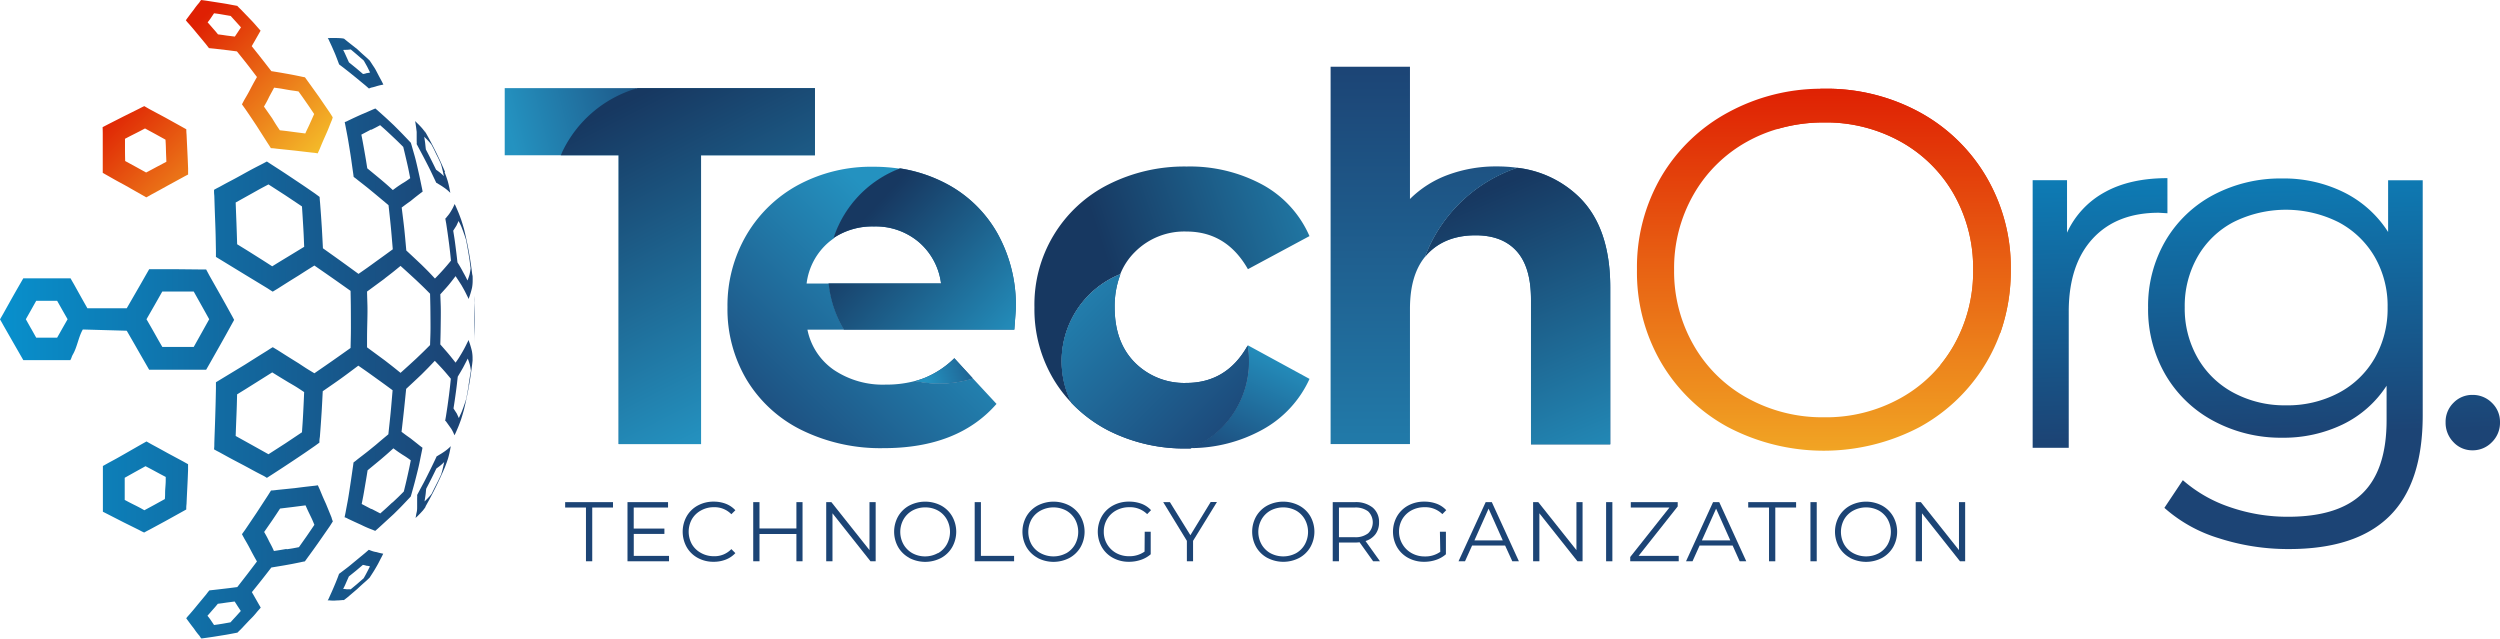
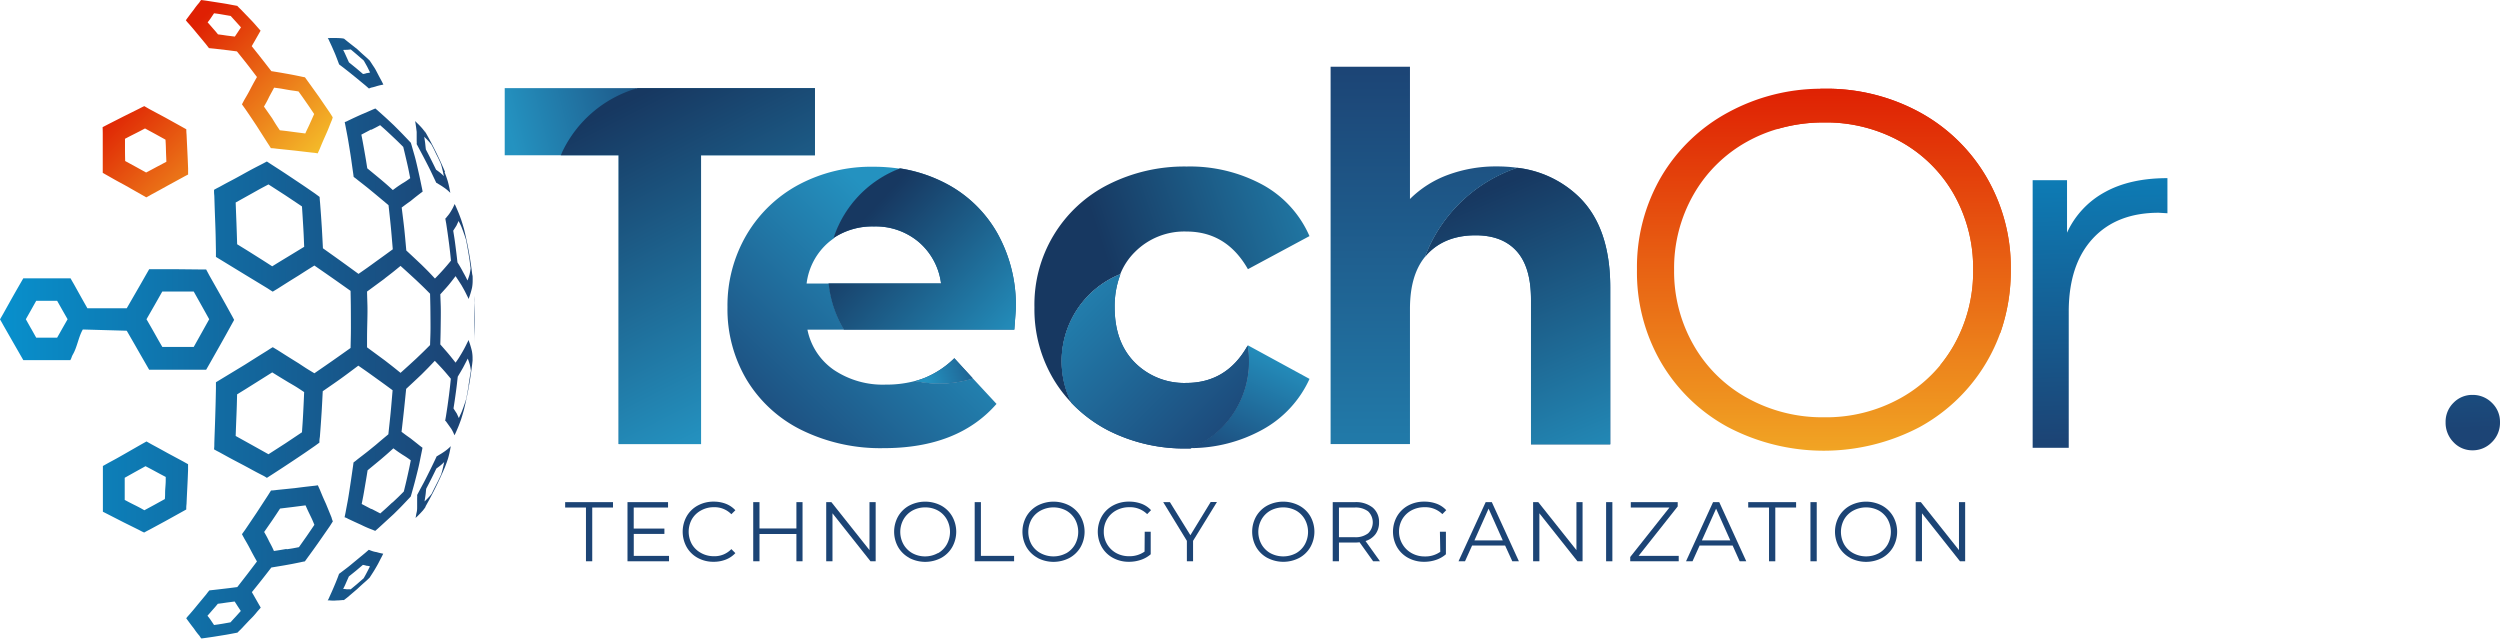
<svg xmlns="http://www.w3.org/2000/svg" xmlns:xlink="http://www.w3.org/1999/xlink" viewBox="0 0 541.84 138.44">
  <defs>
    <style>.cls-1{fill:url(#linear-gradient);}.cls-2{fill:url(#linear-gradient-2);}.cls-3{fill:url(#linear-gradient-3);}.cls-4{fill:url(#linear-gradient-4);}.cls-5{fill:url(#linear-gradient-5);}.cls-6{fill:url(#linear-gradient-6);}.cls-7{fill:url(#linear-gradient-7);}.cls-8{fill:url(#linear-gradient-8);}.cls-9{fill:url(#linear-gradient-9);}.cls-10{fill:url(#linear-gradient-10);}.cls-11{fill:url(#linear-gradient-11);}.cls-12{fill:url(#linear-gradient-12);}.cls-13{fill:url(#linear-gradient-13);}.cls-14{fill:url(#linear-gradient-14);}.cls-15{fill:url(#linear-gradient-15);}.cls-16{fill:url(#linear-gradient-16);}.cls-17{fill:url(#linear-gradient-17);}.cls-18{fill:url(#linear-gradient-18);}.cls-19{fill:url(#linear-gradient-19);}.cls-20{fill:url(#linear-gradient-20);}.cls-21{fill:#1c4475;}.cls-22{fill:url(#linear-gradient-21);}.cls-23{fill:url(#linear-gradient-22);}</style>
    <linearGradient id="linear-gradient" x1="-38.57" y1="73.34" x2="98.69" y2="73.34" gradientUnits="userSpaceOnUse">
      <stop offset="0" stop-color="#00aeef" />
      <stop offset="1" stop-color="#1c4475" />
    </linearGradient>
    <linearGradient id="linear-gradient-2" x1="32.57" y1="15.09" x2="67.35" y2="49.86" gradientUnits="userSpaceOnUse">
      <stop offset="0" stop-color="#df2003" />
      <stop offset="1" stop-color="#fae634" />
    </linearGradient>
    <linearGradient id="linear-gradient-3" x1="202.2" y1="54.54" x2="161.52" y2="97.83" gradientUnits="userSpaceOnUse">
      <stop offset="0" stop-color="#2492c0" />
      <stop offset="1" stop-color="#1c4475" />
    </linearGradient>
    <linearGradient id="linear-gradient-4" x1="202.07" y1="-6.45" x2="205.2" y2="101.93" xlink:href="#linear-gradient-3" />
    <linearGradient id="linear-gradient-5" x1="200.92" y1="82.41" x2="216.29" y2="77.34" xlink:href="#linear-gradient-3" />
    <linearGradient id="linear-gradient-6" x1="197.86" y1="-6.33" x2="200.99" y2="102.05" xlink:href="#linear-gradient-3" />
    <linearGradient id="linear-gradient-7" x1="218.02" y1="77.16" x2="186.53" y2="48.11" gradientUnits="userSpaceOnUse">
      <stop offset="0" stop-color="#2492c0" />
      <stop offset="1" stop-color="#173861" />
    </linearGradient>
    <linearGradient id="linear-gradient-8" x1="301.87" y1="41.58" x2="241.62" y2="61.6" xlink:href="#linear-gradient-7" />
    <linearGradient id="linear-gradient-9" x1="277.45" y1="75.59" x2="264.94" y2="102.24" xlink:href="#linear-gradient-3" />
    <linearGradient id="linear-gradient-10" x1="247.88" y1="-7.78" x2="251.01" y2="100.6" xlink:href="#linear-gradient-3" />
    <linearGradient id="linear-gradient-11" x1="223.05" y1="52.87" x2="267.94" y2="97.77" xlink:href="#linear-gradient-3" />
    <linearGradient id="linear-gradient-12" x1="308.64" y1="132.59" x2="308.64" y2="14.04" xlink:href="#linear-gradient-3" />
    <linearGradient id="linear-gradient-13" x1="326.95" y1="-10.06" x2="330.08" y2="98.32" xlink:href="#linear-gradient-3" />
    <linearGradient id="linear-gradient-14" x1="349.87" y1="104.41" x2="322.95" y2="41.11" xlink:href="#linear-gradient-7" />
    <linearGradient id="linear-gradient-15" x1="110.31" y1="27.67" x2="148.16" y2="18.1" xlink:href="#linear-gradient-3" />
    <linearGradient id="linear-gradient-16" x1="146.32" y1="-69.04" x2="158.25" y2="343.59" xlink:href="#linear-gradient-3" />
    <linearGradient id="linear-gradient-17" x1="170.22" y1="86.82" x2="136.89" y2="21.48" xlink:href="#linear-gradient-7" />
    <linearGradient id="linear-gradient-18" x1="452.81" y1="-13.14" x2="455.95" y2="95.24" xlink:href="#linear-gradient" />
    <linearGradient id="linear-gradient-19" x1="493.38" y1="-14.31" x2="496.51" y2="94.07" xlink:href="#linear-gradient" />
    <linearGradient id="linear-gradient-20" x1="532.85" y1="-15.45" x2="535.99" y2="92.93" xlink:href="#linear-gradient" />
    <linearGradient id="linear-gradient-21" x1="410.46" y1="15.83" x2="410.46" y2="138.12" xlink:href="#linear-gradient-2" />
    <linearGradient id="linear-gradient-22" x1="395.3" y1="18.68" x2="395.3" y2="136.88" xlink:href="#linear-gradient-2" />
  </defs>
  <g id="Layer_2" data-name="Layer 2">
    <g id="Layer_1-2" data-name="Layer 1">
      <path class="cls-1" d="M77.45,126.53,76,127.73a5,5,0,0,0-.79,0,6.18,6.18,0,0,0-.84-.09,12.57,12.57,0,0,0,.62-1.3l.62-1.4,1.53-1.23h0l1.51-1.28a4.83,4.83,0,0,1,.79.19h0a2.56,2.56,0,0,1,.74.14c-.33.66-.33.66-.68,1.33s-.31.59-.68,1.24l-1.4,1.22h0m-2.13,2.93,2.1-1.79h0c1-.93,1-.93,2-1.81l.71-.67.41-.63c.58-.9.58-.9,1.12-1.83s.52-1,1.06-2l.37-.74-.34-.07a9.87,9.87,0,0,1-1.07-.27h0a5.54,5.54,0,0,1-1.27-.34l-.45-.17-.83.72-2.34,1.93h0c-1.2,1-1.2,1-2.42,1.92l-.86.65c-.14.4-.14.4-.29.8-.44,1.12-.44,1.12-.91,2.22s-.44,1-.91,2.05a4.08,4.08,0,0,1-.35.69,1.74,1.74,0,0,1,.53,0,7.13,7.13,0,0,0,1.39,0,12.09,12.09,0,0,0,1.22-.08l.38,0Zm-46.08-20c-1.11-.56-1.11-.56-2.18-1.13,0-1.18,0-1.18,0-2.38s0-1.21,0-2.42l2.23-1.25,2.28-1.26c1.11.58,1.11.58,2.2,1.17h0c1.09.59,1.09.59,2.18,1.16,0,1.21,0,1.21-.09,2.41s0,1.19-.1,2.38l-2.19,1.21h0l-2.25,1.22C30.34,110.05,30.34,110.05,29.24,109.49Zm-5.79,2,3.36,1.72,3.33,1.65c.54.29.54.29,1.13.57.56-.31.56-.31,1.16-.62l3.4-1.84h0l3.37-1.87,1.2-.67c0-.6,0-.6.06-1.23.08-1.78.08-1.78.17-3.59s.09-1.84.16-3.7c0-.64,0-.64,0-1.29L39.67,100l-3.35-1.8h0c-1.68-.93-1.68-.93-3.4-1.86l-1.17-.66-1.25.7-3.49,2c-1.75,1-1.75,1-3.5,1.94L22.3,101c0,.65,0,.65,0,1.31,0,1.88,0,1.88,0,3.73s0,1.82,0,3.63c0,.62,0,.62,0,1.24ZM75.3,10.79l.73-.07,1.42,1.2,1.4,1.22.73,1.3.63,1.27a3.48,3.48,0,0,1-.74.14,3.39,3.39,0,0,1-.79.19l-1.51-1.28-1.54-1.24L75,12.13c-.28-.63-.28-.63-.62-1.31ZM74.18,8.31c-.6-.05-.6-.05-1.22-.07l-1.39,0a2.75,2.75,0,0,1-.53,0,4.08,4.08,0,0,1,.35.69c.47,1,.47,1,.91,2s.47,1.11.9,2.23l.3.8.86.65c1.22.95,1.22.95,2.42,1.92s1.21,1,2.35,1.93l.83.72.45-.18a10.15,10.15,0,0,0,1.27-.34c.55-.15.55-.15,1.07-.26l.34-.07-.37-.74c-.54-1-.54-1-1.06-2s-.54-.93-1.12-1.84l-.41-.62-.71-.67c-1-.88-1-.88-2-1.81L75.32,9l-.76-.62Zm6.29,19.82c1-.5,1-.5,1.92-1,1.28,1.13,1.28,1.13,2.58,2.35h0c1.2,1.13,1.2,1.13,2.43,2.36.39,1.61.39,1.61.78,3.29s.38,1.74.73,3.48a15.12,15.12,0,0,1-1.77,1.18h0c-1,.66-1,.66-2,1.4C83.83,40,83.83,40,82.45,38.83h0L79.6,36.48c-.29-1.87-.29-1.87-.62-3.74s-.31-1.78-.66-3.56l2.1-1.11Zm2.9,32.23C85.14,59,85.14,59,86.81,57.63c1.75,1.58,1.75,1.58,3.4,3.1h0c1.55,1.47,1.55,1.47,3,2.93.07,2.76.07,2.76.09,5.61s0,2.76-.09,5.52c-1.46,1.46-1.46,1.46-3,2.93h0c-1.65,1.52-1.65,1.52-3.4,3.09-1.67-1.35-1.67-1.35-3.44-2.72h0l-3.82-2.81c0-3,0-3,.07-6s0-3.08-.07-6.09l3.82-2.81Zm-32.12-12c-.09-2.25-.09-2.25-.17-4.47l3.59-2c1.78-1,1.78-1,3.52-1.92l3.67,2.37h0l3.59,2.4c.14,2.15.14,2.15.27,4.34s.11,2.19.21,4.41l-3.4,2.07h0c-1.75,1.06-1.75,1.06-3.53,2.16-1.88-1.21-1.88-1.21-3.77-2.4s-1.91-1.2-3.83-2.38C51.33,50.69,51.33,50.69,51.25,48.41Zm3.43,48.13-3.6-2c.08-2.22.08-2.22.17-4.47s.08-2.28.14-4.55c1.92-1.18,1.92-1.18,3.84-2.39L59,80.71c1.78,1.1,1.78,1.1,3.53,2.16h0c1.72,1,1.72,1,3.39,2.11-.09,2.18-.09,2.18-.2,4.37s-.13,2.19-.27,4.34l-3.59,2.4h0l-3.67,2.36ZM85,108.93c-1.3,1.22-1.3,1.22-2.58,2.35l-1.92-1,0,.06-2.11-1.11c.36-1.78.36-1.78.66-3.56s.33-1.88.62-3.74l2.85-2.35c1.38-1.18,1.38-1.18,2.74-2.41,1,.74,1,.74,2,1.4a18.24,18.24,0,0,1,1.77,1.2c-.34,1.73-.34,1.73-.73,3.47s-.39,1.68-.78,3.29c-1.22,1.23-1.22,1.23-2.43,2.36Zm16.58-25.45c-.25,1.46-.25,1.46-.54,3-.32,1-.32,1-.68,2s-.43,1.07-.91,2.13l-.46-1h0c-.33-.5-.33-.5-.7-1.09.26-1.66.26-1.66.5-3.4s.22-1.74.42-3.48c.6-1,.6-1,1.17-2h0c.52-1,.52-1,1-1.92a13,13,0,0,1,.46,1.37,12,12,0,0,1,.22,1.26C101.79,81.94,101.79,81.94,101.55,83.48ZM100.33,50c.36,1,.36,1,.68,2,.29,1.53.29,1.53.54,3s.24,1.54.45,3.17c-.08.58-.08.58-.22,1.26a12.1,12.1,0,0,1-.46,1.36c-.45-.92-.45-.92-1-1.91h0a22.19,22.19,0,0,0-1.17-2c-.2-1.74-.2-1.74-.42-3.48s-.24-1.74-.5-3.4l.7-1.1h0l.46-1C99.9,48.87,99.9,48.87,100.33,50ZM6.72,71.19l-1.12-2,1.13-2h0l1.12-2h4.53l1.13,2,1.14,2-1.14,2h0c-.56,1-.56,1-1.13,2H7.85l-1.12-2Zm26.75,1c-.85-1.5-.85-1.5-1.72-3l1.72-3h0l1.7-3c1.72,0,1.72,0,3.42,0l3.4,0,1.68,3h0c.84,1.5.84,1.5,1.67,3l-1.67,3h0c-.84,1.5-.84,1.5-1.68,3l-3.4,0H35.18c-.86-1.48-.86-1.48-1.71-3Zm-6-.51,1.73,3h0c1.21,2.12,1.21,2.12,2.42,4.22l.71,1.24h1.41l4.81,0c2.39,0,2.39,0,4.76,0l1.37,0,.7-1.22,2.37-4.19h0c1.17-2.08,1.17-2.08,2.33-4.19l.67-1.21c-.33-.63-.33-.63-.67-1.24-1.16-2.11-1.16-2.11-2.33-4.19h0l-2.37-4.19C45,59,45,59,44.68,58.4c-.69,0-.69,0-1.36,0l-4.76-.05-4.82,0H32.33l-.71,1.24c-1.2,2.11-1.2,2.11-2.42,4.22h0l-1.73,3H18.94l-1.13-2L16,61.56c-.36-.61-.36-.61-.71-1.24H13.81l-3.69,0h0l-3.67,0H5.05l-.71,1.23c-.92,1.6-.92,1.6-1.82,3.19h0L.7,68,0,69.22c.35.59.35.59.7,1.23l1.81,3.17v0l1.83,3.19.71,1.24h5.07l3.69,0h1.43c.36-.62.21-.62.57-1.25.92-1.59,1.21-3.79,2.14-5.39h0m30.26,63.78c-.94.15-.94.15-1.82.27l-.67-1a9.88,9.88,0,0,0-.76-1c.57-.64.57-.64,1.12-1.28h0c.6-.67.6-.67,1.13-1.32.91-.11.91-.11,1.88-.26l1.77-.23.67,1.05.66,1-1.13,1.26h0c-.58.62-.58.62-1.1,1.2Zm13.91-16.22c-1.38.24-1.38.24-2.75.45a21.76,21.76,0,0,0-1-2h0a23.94,23.94,0,0,0-1.12-2.12L59,112.78c.86-1.28.86-1.28,1.7-2.56l2.81-.34,2.71-.35c.49,1.1.49,1.1,1,2.15s.48,1,.92,2.07c-.85,1.26-.85,1.26-1.68,2.47h0l-1.67,2.37C63.41,118.86,63.41,118.86,62.12,119.05ZM58.81,123l2.65-.44c1.81-.32,1.81-.32,3.62-.69.54-.12.54-.12,1-.2l.72-1c1.2-1.64,1.2-1.64,2.37-3.3h0L71.51,114c.29-.46.29-.46.63-1a5.77,5.77,0,0,1-.29-.86l-1.2-2.93c-.68-1.5-.68-1.5-1.34-3.11-.21-.45-.21-.45-.42-.92-.57.09-.57.09-1.09.14-1.91.22-1.91.22-3.87.47l-4,.41a10.53,10.53,0,0,1-1.19.11l-.7,1.11-2.44,3.74-2.44,3.62-.72,1,.49.91c.87,1.5.87,1.5,1.65,3h0c.54,1,.54,1,1.11,2-2.14,2.83-2.14,2.83-4.26,5.55l-1.86.24-3,.35-1.2.13c-.36.44-.36.44-.68.87l-1.86,2.24h0c-.88,1.08-.88,1.08-1.8,2.14-.37.41-.37.41-.67.79l.48.66c.62.84.62.84,1.24,1.64a13.34,13.34,0,0,0,1.17,1.52,2,2,0,0,0,.41.56l1.1-.15c1.41-.2,1.41-.2,2.89-.44s1.35-.21,2.77-.48l1.05-.2c.33-.34.33-.34.73-.72l1.78-1.89h0c1-1,1-1,1.82-2l.71-.8c-.17-.31-.17-.31-.35-.61l-.95-1.67-.62-1.08C56.67,125.76,56.67,125.76,58.81,123ZM94.56,105h0c-.51,1-.51,1-1,2a6.77,6.77,0,0,1-.7.83,11.36,11.36,0,0,1-.85.85c.1-.61.1-.61.2-1.29s.07-.69.16-1.46c.56-1.07.56-1.07,1.14-2.22s.54-1.08,1.07-2.17c.46-.33.46-.33.9-.67a9.11,9.11,0,0,0,.79-.73c-.15.73-.15.73-.32,1.47h0c-.16.64-.16.64-.36,1.27C95.07,104,95.07,104,94.56,105ZM92.82,30.53a8.7,8.7,0,0,1,.7.83c.53,1,.53,1,1,2h0c.51,1,.51,1,1,2.08.2.63.2.63.36,1.27s.17.73.32,1.47a9.11,9.11,0,0,0-.79-.73c-.44-.34-.44-.34-.9-.67-.53-1.09-.53-1.09-1.07-2.17s-.58-1.15-1.14-2.22c-.09-.77-.09-.77-.16-1.46h0c-.1-.69-.1-.69-.2-1.29C92.41,30.1,92.41,30.1,92.82,30.53Zm3.63,6.71a82.66,82.66,0,0,0-4.58-9.18c.19.36.19.36.37.73-.33-.47-.33-.47-.69-.92a15,15,0,0,0-1.17-1.22,3.66,3.66,0,0,0-.42-.4,4.42,4.42,0,0,1,.1.5c.13.87.13.87.25,1.84h0c0,1,0,1,0,2a3.4,3.4,0,0,1,0,.64l.53,1c.86,1.61.86,1.61,1.66,3.16s.82,1.63,1.61,3.29l.44.93a2.06,2.06,0,0,1,.44.25c.7.42.7.42,1.35.87a8.54,8.54,0,0,1,1,.82l.26.25-.12-.65a19.8,19.8,0,0,0-.47-2c-.31-.94-.31-.94-.66-1.86Zm6.3,37.07c.1-1.68.16-3.38.16-5.09s-.06-3.4-.16-5.08c0,.62,0,.74.06,1.5h0c0,1.32,0,1.32,0,2.72,0,.41,0,.41,0,.92s0,.41,0,.82c0,1.39,0,1.39,0,2.7h0C102.79,73.57,102.78,73.69,102.75,74.31Zm-2.2,14.5a81.17,81.17,0,0,0,1.64-8.74c.06-.47.06-.48.13-1,.05-.41.05-.41.1-.9a1.77,1.77,0,0,0,0-.33,8.08,8.08,0,0,0-.14-1.74,18.1,18.1,0,0,0-.56-1.92l-.18-.5a2.61,2.61,0,0,1-.25.55A27.87,27.87,0,0,1,100,76.66h0c-.6,1-.6,1-1.26,1.94-1.49-1.88-1.49-1.88-3.31-3.95.07-2.69.07-2.69.1-5.38s0-2.78-.1-5.48c1.82-2,1.82-2,3.31-3.94.66,1,.66,1,1.26,1.93h0c.7,1.23.7,1.23,1.31,2.47a3,3,0,0,1,.25.56l.18-.5a18.1,18.1,0,0,0,.56-1.92,8.18,8.18,0,0,0,.14-1.74,1.77,1.77,0,0,0,0-.33c0-.49,0-.49-.1-.9l-.13-1.05a81.45,81.45,0,0,0-1.64-8.73c-.29-1-.29-1-.61-2-.51-1.39-.51-1.39-1.1-2.75-.17-.38-.17-.38-.32-.67l-.1.21a8.18,8.18,0,0,1-.62,1.21h0a7.3,7.3,0,0,1-1,1.39.94.94,0,0,1-.31.34l.2,1.09c.33,2.19.33,2.19.63,4.45.22,1.79.22,1.79.4,3.58a50.31,50.31,0,0,1-3.47,3.88c-1.41-1.51-1.41-1.51-2.92-3h0c-1.6-1.51-1.6-1.51-3.29-3.08-.42-4.69-.42-4.69-1-9.31,1-.75,1-.75,1.93-1.41h0c1.11-.9,1.11-.9,2.15-1.7l.46-.34c-.1-.54-.1-.54-.21-1.06-.46-2.22-.46-2.22-.95-4.37s-.54-2.15-1.12-4.22c-.13-.47-.13-.47-.27-.93l-.66-.7c-1.49-1.56-1.49-1.56-3-3.07h0c-1.6-1.51-1.6-1.51-3.27-3-.41-.37-.41-.37-.77-.67l-.53.22c-1.2.53-1.2.53-2.52,1.09h0c-1.39.63-1.39.63-2.86,1.33a3.21,3.21,0,0,1-.73.31c.11.53.11.53.21,1.06.46,2.37.46,2.37.84,4.71s.37,2.43.73,4.94c.09.61.09.61.16,1.17.45.33.45.33.93.72,2,1.56,2,1.56,3.84,3.08h0l2.79,2.33c.52,4.77.52,4.77.92,9.56-1.72,1.26-1.72,1.26-3.53,2.56h0c-1.91,1.39-1.91,1.39-3.9,2.77-3.75-2.73-3.75-2.73-7.71-5.55-.11-2.2-.11-2.2-.23-4.35-.18-2.78-.18-2.78-.39-5.52-.06-.65-.06-.65-.1-1.26l-1-.74c-2.25-1.55-2.25-1.55-4.54-3.08h0c-2.35-1.57-2.35-1.57-4.74-3.11L57.84,35l-1,.53c-2.28,1.17-2.28,1.17-4.55,2.43s-2.38,1.25-4.76,2.57c-.58.29-.58.29-1.14.61,0,.65,0,.65.06,1.32.09,2.89.09,2.89.2,5.84s.09,3,.15,6l0,1.38,1.2.73,5.06,3.09L58,62.5c.56.37.56.37,1.11.71l1.09-.66c2.31-1.47,2.31-1.47,4.57-2.87h0c1.7-1.09,1.7-1.09,3.37-2.13,4,2.77,4,2.77,7.84,5.49.06,3.11.06,3.11.07,6.22s0,3.1-.07,6.16c-3.82,2.71-3.82,2.71-7.84,5.48-1.67-1-1.67-1-3.37-2.13h0c-2.26-1.4-2.26-1.4-4.57-2.87l-1.08-.65c-.56.33-.56.33-1.12.7-2.44,1.52-2.44,1.52-4.92,3.09L48,82.12l-1.2.73c0,.7,0,.7,0,1.38-.06,3-.06,3-.15,6s-.11,3-.2,5.84c0,.67,0,.67-.06,1.32.56.32.56.32,1.15.62,2.37,1.31,2.37,1.31,4.75,2.56s2.27,1.26,4.55,2.42a7.9,7.9,0,0,1,1,.58l1.11-.71c2.39-1.55,2.39-1.55,4.74-3.11h0c2.29-1.53,2.29-1.53,4.54-3.09l1-.73c0-.61,0-.61.1-1.26.21-2.75.21-2.75.39-5.52.12-2.15.12-2.15.23-4.36,4-2.76,4-2.76,7.71-5.54,2,1.39,2,1.39,3.9,2.76h0c1.81,1.3,1.81,1.3,3.53,2.57-.41,4.86-.41,4.86-.92,9.55-1.36,1.13-1.36,1.13-2.78,2.34C79.51,98,79.51,98,77.55,99.5c-.48.4-.48.4-.93.73-.07.56-.07.56-.16,1.17-.36,2.51-.36,2.51-.73,4.94s-.41,2.4-.83,4.71l-.22,1.06a2.84,2.84,0,0,1,.73.32c1.47.69,1.47.69,2.86,1.32h0a24.3,24.3,0,0,0,2.52,1.09l.53.22c.36-.3.36-.3.77-.67,1.67-1.53,1.67-1.53,3.27-3h0c1.53-1.51,1.53-1.51,3-3.07l.66-.7c.14-.46.14-.46.27-.93.58-2.07.58-2.07,1.12-4.22s.49-2.15.95-4.36c.11-.54.11-.54.21-1.07l-.46-.34c-1-.8-1-.8-2.16-1.71-.94-.66-.94-.66-1.92-1.4.52-4.55.52-4.55,1-9.31,1.69-1.57,1.69-1.57,3.29-3.08h0c1.51-1.51,1.51-1.51,2.92-3,1.9,2,1.9,2,3.47,3.88-.18,1.79-.18,1.79-.4,3.58-.3,2.26-.3,2.26-.65,4.52-.08.47-.08.47-.18,1a1,1,0,0,1,.31.33l1,1.4h0a7.8,7.8,0,0,1,.62,1.22l.1.2c.15-.3.15-.3.32-.67.59-1.36.59-1.36,1.1-2.75C100.26,89.84,100.26,89.84,100.55,88.81Zm-8.68,21.58a83.54,83.54,0,0,0,4.58-9.18h0v0c.35-.92.35-.92.66-1.85h0a19.8,19.8,0,0,0,.47-2l.12-.66-.26.26a8.54,8.54,0,0,1-1,.82,14.1,14.1,0,0,1-1.35.86,2.06,2.06,0,0,1-.44.25l-.44.94c-.79,1.65-.79,1.65-1.61,3.29s-.8,1.55-1.66,3.16l-.53,1a3.4,3.4,0,0,1,0,.64c0,1,0,1,0,2s-.12,1-.25,1.83a4.18,4.18,0,0,1-.1.51l.38-.34c.65-.65.65-.65,1.21-1.27.36-.46.36-.46.69-.94C92.06,110,92.06,110,91.87,110.39Z" />
      <path class="cls-2" d="M27.09,32.47c0-1.19,0-1.19,0-2.39,1.07-.56,1.07-.56,2.18-1.12s1.1-.56,2.16-1.12l2.25,1.22h0l2.19,1.21c.07,1.19.07,1.19.1,2.38s.05,1.2.09,2.41l-2.19,1.16h0c-1.09.59-1.09.59-2.2,1.17l-2.28-1.26L27.13,34.9C27.1,33.68,27.1,33.68,27.09,32.47ZM22.27,28.8c0,1.81,0,1.81,0,3.64s0,1.85,0,3.72c0,.66,0,.66,0,1.31l1.21.68c1.75,1,1.75,1,3.5,1.94l3.52,2,1.21.69,1.18-.66c1.72-.93,1.72-.93,3.39-1.86h0l3.32-1.81c.58-.32.58-.32,1.17-.62,0-.65,0-.65,0-1.29-.07-1.86-.07-1.86-.16-3.7s-.09-1.81-.17-3.6c-.05-.62-.05-.62-.06-1.22l-1.2-.67-3.37-1.87h0l-3.4-1.82L31.27,23c-.59.28-.59.28-1.14.57l-3.32,1.65-3.36,1.71-1.21.63C22.26,28.18,22.26,28.18,22.27,28.8ZM45.72,3.88l.67-1c.87.11.87.11,1.82.27L50,3.46l1.1,1.21,1.13,1.26-.66,1h0l-.67,1-1.77-.22c-1-.15-1-.15-1.88-.26-.53-.65-.53-.65-1.13-1.33h0c-.55-.64-.55-.64-1.12-1.28A9.88,9.88,0,0,0,45.72,3.88ZM58.33,21h0l1.08-2c1.33.17,1.33.17,2.71.42s1.29.18,2.58.4c.87,1.21.87,1.21,1.71,2.42s.83,1.21,1.68,2.47c-.44,1-.44,1-.92,2.07s-.51,1.05-1,2.15l-2.72-.35c-1.4-.19-1.4-.19-2.8-.34C59.81,27,59.81,27,59,25.66h0L57.21,23.1A22.47,22.47,0,0,0,58.33,21Zm-2.64-4.3c-.57,1-.57,1-1.11,2h0c-.78,1.5-.78,1.5-1.66,3l-.48.91c.38.54.38.54.71,1,1.23,1.8,1.23,1.8,2.44,3.62h0C56.79,29.11,56.79,29.11,58,31c.36.55.36.55.71,1.11a10.53,10.53,0,0,1,1.19.11l4,.42,3.86.45a9.31,9.31,0,0,1,1.1.15l.42-.93c.66-1.6.66-1.6,1.33-3.1s.62-1.49,1.21-2.93a4.13,4.13,0,0,0,.29-.86c-.29-.47-.29-.47-.63-1l-2.33-3.41C68,19.4,68,19.4,66.81,17.75l-.72-1c-.47-.08-.47-.08-1-.2-1.82-.37-1.82-.37-3.62-.69-1.33-.23-1.33-.23-2.66-.44-2.14-2.76-2.14-2.76-4.25-5.41.31-.55.31-.55.62-1.08h0l.95-1.67.35-.61-.71-.8c-.87-1-.87-1-1.83-2L52.15,2c-.4-.38-.4-.38-.73-.73l-1.05-.19C49,.82,49,.82,47.6.6L44.71.15,43.61,0a2.54,2.54,0,0,0-.42.57A14.51,14.51,0,0,0,42,2.09c-.62.8-.62.8-1.24,1.64-.24.32-.24.32-.48.66a7.62,7.62,0,0,0,.67.79c.92,1.06.92,1.06,1.8,2.13h0l1.86,2.24.68.88,1.2.12,3,.35,1.86.24C53.55,13.87,53.55,13.87,55.69,16.69Z" />
      <path class="cls-3" d="M198.42,82.55a24.23,24.23,0,0,1-6.47.81,19,19,0,0,1-11.24-3.2A13.89,13.89,0,0,1,175,71.45h8a23.89,23.89,0,0,1-3.33-10h-4.85a14,14,0,0,1,4.85-9c.34-.28.7-.55,1.06-.8a24.15,24.15,0,0,1,14.39-15.07,37.15,37.15,0,0,0-5.76-.44A33.4,33.4,0,0,0,173.16,40,29,29,0,0,0,161.8,50.9a30.33,30.33,0,0,0-4.13,15.7,29.9,29.9,0,0,0,4.19,15.76,28.69,28.69,0,0,0,11.9,10.86,38.72,38.72,0,0,0,17.75,3.91q16.1,0,24.47-9.59L210.84,82a24.25,24.25,0,0,1-12.42.57Z" />
      <path class="cls-4" d="M200.16,82q-.84.31-1.74.57A24.25,24.25,0,0,0,210.84,82l-4-4.36A19.85,19.85,0,0,1,200.16,82Z" />
      <path class="cls-5" d="M200.16,82q-.84.31-1.74.57A24.25,24.25,0,0,0,210.84,82l-4-4.36A19.85,19.85,0,0,1,200.16,82Z" />
      <path class="cls-6" d="M180.67,51.58a15.12,15.12,0,0,1,8.75-2.5,14.47,14.47,0,0,1,9.69,3.36,14.14,14.14,0,0,1,4.85,9H179.61a23.89,23.89,0,0,0,3.33,10h36.9c.22-2.86.33-4.41.33-4.63a31.93,31.93,0,0,0-4-16.25,27.33,27.33,0,0,0-11.07-10.75,32,32,0,0,0-10-3.31A24.15,24.15,0,0,0,180.67,51.58Z" />
      <path class="cls-7" d="M180.67,51.58a15.12,15.12,0,0,1,8.75-2.5,14.47,14.47,0,0,1,9.69,3.36,14.14,14.14,0,0,1,4.85,9H179.61a23.89,23.89,0,0,0,3.33,10h36.9c.22-2.86.33-4.41.33-4.63a31.93,31.93,0,0,0-4-16.25,27.33,27.33,0,0,0-11.07-10.75,32,32,0,0,0-10-3.31A24.15,24.15,0,0,0,180.67,51.58Z" />
      <path class="cls-8" d="M242.8,59.42A14,14,0,0,1,246,54.59a15.09,15.09,0,0,1,11.13-4.41q8.71,0,13.34,8.16l13.34-7.17A23.25,23.25,0,0,0,273.57,40a33.09,33.09,0,0,0-16.37-3.91,36.55,36.55,0,0,0-17,3.91,29.11,29.11,0,0,0-16,26.62,29.58,29.58,0,0,0,4.25,15.76,28.82,28.82,0,0,0,3.77,4.91A20.32,20.32,0,0,1,242.8,59.42Z" />
      <path class="cls-9" d="M270.4,74.92a20.59,20.59,0,0,1,.28,3.36A20.31,20.31,0,0,1,258,97.12a32.27,32.27,0,0,0,15.62-4,23.71,23.71,0,0,0,10.2-11l-13.34-7.27Z" />
      <path class="cls-10" d="M270.68,78.28a20.59,20.59,0,0,0-.28-3.36Q265.87,83,257.09,83A15.09,15.09,0,0,1,246,78.62q-4.41-4.41-4.41-12a19.36,19.36,0,0,1,1.25-7.18,20.32,20.32,0,0,0-10.65,27.85,30.28,30.28,0,0,0,8,6,36.43,36.43,0,0,0,17,3.91H258A20.31,20.31,0,0,0,270.68,78.28Z" />
      <path class="cls-11" d="M270.68,78.28a20.59,20.59,0,0,0-.28-3.36Q265.87,83,257.09,83A15.09,15.09,0,0,1,246,78.62q-4.41-4.41-4.41-12a19.36,19.36,0,0,1,1.25-7.18,20.32,20.32,0,0,0-10.65,27.85,30.28,30.28,0,0,0,8,6,36.43,36.43,0,0,0,17,3.91H258A20.31,20.31,0,0,0,270.68,78.28Z" />
      <path class="cls-12" d="M328.89,36.37a31.86,31.86,0,0,0-4.45-.3,30,30,0,0,0-10.59,1.82,22.84,22.84,0,0,0-8.26,5.24V14.47h-17.2V96.25h17.2V66.93q0-7.29,3.27-11.28A32.44,32.44,0,0,1,328.89,36.37Z" />
      <path class="cls-13" d="M319.81,51q5.83,0,8.93,3.47T331.82,65v31.3H349V62.3q0-13-6.78-19.62a23,23,0,0,0-13.35-6.31,32.44,32.44,0,0,0-20,19.28c.19-.23.38-.46.59-.68Q313.3,51,319.81,51Z" />
      <path class="cls-14" d="M319.81,51q5.83,0,8.93,3.47T331.82,65v31.3H349V62.3q0-13-6.78-19.62a23,23,0,0,0-13.35-6.31,32.44,32.44,0,0,0-20,19.28c.19-.23.38-.46.59-.68Q313.3,51,319.81,51Z" />
      <path class="cls-15" d="M138.19,19.1h-28.8V33.65h12.14A48.91,48.91,0,0,1,138.19,19.1Z" />
      <path class="cls-16" d="M134.08,39V96.25h17.86V33.65h24.69V19.1H138.19a48.91,48.91,0,0,0-16.66,14.55h12.55Z" />
      <path class="cls-17" d="M134.08,39V96.25h17.86V33.65h24.69V19.1H138.19a26,26,0,0,0-16.66,14.55h12.55Z" />
      <path class="cls-18" d="M456.26,41.61q5.44-3,13.5-3v7.61l-1.88-.11q-9.15,0-14.32,5.62t-5.19,15.76V97.05h-7.82v-58H448V50.43A18.94,18.94,0,0,1,456.26,41.61Z" />
-       <path class="cls-19" d="M525.09,39.07V90q0,14.76-7.22,21.88T496.1,119a48.89,48.89,0,0,1-15.26-2.37,31.5,31.5,0,0,1-11.74-6.56l4-6a30,30,0,0,0,10.2,5.84A38.19,38.19,0,0,0,495.88,112q11,0,16.2-5.12T517.26,91V83.6A23.51,23.51,0,0,1,507.73,92a29.5,29.5,0,0,1-13.06,2.87,30.83,30.83,0,0,1-14.83-3.59,26.45,26.45,0,0,1-10.47-10,28.21,28.21,0,0,1-3.8-14.6,28,28,0,0,1,3.8-14.55,26.31,26.31,0,0,1,10.42-9.92,31.14,31.14,0,0,1,14.88-3.53,29.36,29.36,0,0,1,13.34,3,24,24,0,0,1,9.58,8.6V39.07ZM506.79,85.2a19.44,19.44,0,0,0,7.88-7.55,21.49,21.49,0,0,0,2.81-11,21.25,21.25,0,0,0-2.81-11,19.72,19.72,0,0,0-7.82-7.49,25.48,25.48,0,0,0-22.71-.06,19.22,19.22,0,0,0-7.82,7.5,21.51,21.51,0,0,0-2.81,11,21.49,21.49,0,0,0,2.81,11,19.53,19.53,0,0,0,7.82,7.55,23.47,23.47,0,0,0,11.3,2.7A23.75,23.75,0,0,0,506.79,85.2Z" />
      <path class="cls-20" d="M531.76,95.84a6,6,0,0,1-1.71-4.3,5.75,5.75,0,0,1,1.71-4.24,5.62,5.62,0,0,1,4.13-1.71,5.82,5.82,0,0,1,4.19,1.71,5.68,5.68,0,0,1,1.76,4.24,5.88,5.88,0,0,1-1.76,4.3,5.75,5.75,0,0,1-4.19,1.76A5.55,5.55,0,0,1,531.76,95.84Z" />
      <path class="cls-21" d="M127,110h-4.51v-1.17h10.37V110h-4.5v11.65H127Z" />
      <path class="cls-21" d="M145,120.48v1.17H136V108.83h8.79V110h-7.44v4.56H144v1.16h-6.64v4.76Z" />
      <path class="cls-21" d="M151.23,120.92a6.14,6.14,0,0,1-2.4-2.34,6.85,6.85,0,0,1,0-6.68,6.1,6.1,0,0,1,2.41-2.34,7.08,7.08,0,0,1,3.45-.84,7.23,7.23,0,0,1,2.63.47,5.59,5.59,0,0,1,2.06,1.4l-.87.86a5.07,5.07,0,0,0-3.79-1.52,5.6,5.6,0,0,0-2.76.69,5.07,5.07,0,0,0-2,1.91,5.6,5.6,0,0,0,0,5.42,5.07,5.07,0,0,0,2,1.91,5.6,5.6,0,0,0,2.76.69,5,5,0,0,0,3.79-1.54l.87.87a5.66,5.66,0,0,1-2.07,1.4,7.12,7.12,0,0,1-2.64.48A7,7,0,0,1,151.23,120.92Z" />
      <path class="cls-21" d="M173.94,108.83v12.82h-1.33v-5.92h-8v5.92h-1.36V108.83h1.36v5.71h8v-5.71Z" />
      <path class="cls-21" d="M189.79,108.83v12.82h-1.12l-8.24-10.4v10.4h-1.36V108.83h1.12l8.26,10.4v-10.4Z" />
      <path class="cls-21" d="M197.08,120.91a6.19,6.19,0,0,1-2.42-2.34,6.81,6.81,0,0,1,0-6.66,6.19,6.19,0,0,1,2.42-2.34,7.45,7.45,0,0,1,6.89,0,6.14,6.14,0,0,1,2.4,2.34,6.78,6.78,0,0,1,0,6.68,6.14,6.14,0,0,1-2.4,2.34,7.45,7.45,0,0,1-6.89,0Zm6.2-1A5,5,0,0,0,205.2,118a5.63,5.63,0,0,0,0-5.44,5,5,0,0,0-1.92-1.91,5.63,5.63,0,0,0-2.75-.68,5.7,5.7,0,0,0-2.76.68,5.08,5.08,0,0,0-1.94,1.91,5.57,5.57,0,0,0,0,5.44,5.08,5.08,0,0,0,1.94,1.91,5.7,5.7,0,0,0,2.76.68A5.63,5.63,0,0,0,203.28,119.87Z" />
      <path class="cls-21" d="M211.25,108.83h1.35v11.65h7.19v1.17h-8.54Z" />
      <path class="cls-21" d="M224.89,120.91a6.26,6.26,0,0,1-2.42-2.34,6.81,6.81,0,0,1,0-6.66,6.26,6.26,0,0,1,2.42-2.34,7.45,7.45,0,0,1,6.89,0,6.23,6.23,0,0,1,2.41,2.34,6.78,6.78,0,0,1,0,6.68,6.23,6.23,0,0,1-2.41,2.34,7.45,7.45,0,0,1-6.89,0Zm6.2-1A5.06,5.06,0,0,0,233,118a5.71,5.71,0,0,0,0-5.44,5.06,5.06,0,0,0-1.93-1.91,5.9,5.9,0,0,0-5.5,0,5,5,0,0,0-2,1.91,5.63,5.63,0,0,0,0,5.44,5,5,0,0,0,2,1.91,5.9,5.9,0,0,0,5.5,0Z" />
      <path class="cls-21" d="M248.1,115.24h1.3v4.89a6.19,6.19,0,0,1-2.13,1.21,7.93,7.93,0,0,1-2.58.42,7.09,7.09,0,0,1-3.46-.84,6.12,6.12,0,0,1-2.42-2.34,6.78,6.78,0,0,1,0-6.68,6.12,6.12,0,0,1,2.42-2.34,7.11,7.11,0,0,1,3.48-.84,7.56,7.56,0,0,1,2.69.46,5.44,5.44,0,0,1,2.07,1.39l-.84.86a5.28,5.28,0,0,0-3.87-1.5,5.84,5.84,0,0,0-2.81.68,5.09,5.09,0,0,0-2,1.91,5.24,5.24,0,0,0-.72,2.72,5.21,5.21,0,0,0,2.68,4.62,5.67,5.67,0,0,0,2.8.69,5.61,5.61,0,0,0,3.36-1Z" />
      <path class="cls-21" d="M258.58,117.22v4.43h-1.34v-4.43l-5.13-8.39h1.45L258,116l4.4-7.2h1.36Z" />
      <path class="cls-21" d="M274.67,120.91a6.23,6.23,0,0,1-2.41-2.34,6.81,6.81,0,0,1,0-6.66,6.23,6.23,0,0,1,2.41-2.34,7.45,7.45,0,0,1,6.89,0A6.16,6.16,0,0,1,284,111.9a6.78,6.78,0,0,1,0,6.68,6.16,6.16,0,0,1-2.41,2.34,7.45,7.45,0,0,1-6.89,0Zm6.21-1A5,5,0,0,0,282.8,118a5.63,5.63,0,0,0,0-5.44,5,5,0,0,0-1.92-1.91,5.92,5.92,0,0,0-5.51,0,5.08,5.08,0,0,0-1.94,1.91,5.57,5.57,0,0,0,0,5.44,5.08,5.08,0,0,0,1.94,1.91,5.92,5.92,0,0,0,5.51,0Z" />
      <path class="cls-21" d="M297.61,121.65l-2.94-4.12a8.47,8.47,0,0,1-1,.06H290.2v4.06h-1.35V108.83h4.8A5.82,5.82,0,0,1,297.5,110a4,4,0,0,1,1.39,3.22,4.2,4.2,0,0,1-.76,2.54,4.26,4.26,0,0,1-2.17,1.5l3.13,4.39Zm-1.09-6.06a3.31,3.31,0,0,0,0-4.76,4.49,4.49,0,0,0-2.91-.83H290.2v6.43h3.41A4.43,4.43,0,0,0,296.52,115.59Z" />
      <path class="cls-21" d="M312.08,115.24h1.3v4.89a6.24,6.24,0,0,1-2.12,1.21,7.94,7.94,0,0,1-2.59.42,7.12,7.12,0,0,1-3.46-.84,6.19,6.19,0,0,1-2.42-2.34,6.78,6.78,0,0,1,0-6.68,6.19,6.19,0,0,1,2.42-2.34,7.17,7.17,0,0,1,3.48-.84,7.48,7.48,0,0,1,2.69.46,5.44,5.44,0,0,1,2.07,1.39l-.84.86a5.26,5.26,0,0,0-3.86-1.5,5.88,5.88,0,0,0-2.82.68,5.16,5.16,0,0,0-2,1.91,5.33,5.33,0,0,0-.71,2.72A5.27,5.27,0,0,0,304,118a5.21,5.21,0,0,0,2,1.91,5.71,5.71,0,0,0,2.81.69,5.58,5.58,0,0,0,3.35-1Z" />
      <path class="cls-21" d="M326.21,118.23h-7.15l-1.54,3.42h-1.41L322,108.83h1.33l5.87,12.82h-1.43Zm-.5-1.1-3.08-6.89-3.07,6.89Z" />
      <path class="cls-21" d="M343,108.83v12.82h-1.11l-8.25-10.4v10.4h-1.36V108.83h1.12l8.27,10.4v-10.4Z" />
      <path class="cls-21" d="M348.1,108.83h1.36v12.82H348.1Z" />
      <path class="cls-21" d="M363.84,120.48v1.17H353.33v-.93l8.5-10.72h-8.38v-1.17h10.17v.93l-8.48,10.72Z" />
      <path class="cls-21" d="M375.52,118.23h-7.15l-1.54,3.42h-1.41l5.86-12.82h1.34l5.86,12.82h-1.43Zm-.5-1.1-3.08-6.89-3.08,6.89Z" />
      <path class="cls-21" d="M383.41,110H378.9v-1.17h10.38V110h-4.51v11.65h-1.36Z" />
      <path class="cls-21" d="M392.39,108.83h1.36v12.82h-1.36Z" />
      <path class="cls-21" d="M401,120.91a6.26,6.26,0,0,1-2.42-2.34,6.81,6.81,0,0,1,0-6.66,6.26,6.26,0,0,1,2.42-2.34,7.45,7.45,0,0,1,6.89,0,6.23,6.23,0,0,1,2.41,2.34,6.78,6.78,0,0,1,0,6.68,6.23,6.23,0,0,1-2.41,2.34,7.45,7.45,0,0,1-6.89,0Zm6.2-1a5.06,5.06,0,0,0,1.93-1.91,5.71,5.71,0,0,0,0-5.44,5.06,5.06,0,0,0-1.93-1.91,5.9,5.9,0,0,0-5.5,0,5,5,0,0,0-2,1.91,5.63,5.63,0,0,0,0,5.44,5,5,0,0,0,2,1.91,5.9,5.9,0,0,0,5.5,0Z" />
      <path class="cls-21" d="M425.92,108.83v12.82H424.8l-8.24-10.4v10.4H415.2V108.83h1.12l8.26,10.4v-10.4Z" />
      <path class="cls-22" d="M430.52,38.36A37.58,37.58,0,0,0,416,24.3a42.14,42.14,0,0,0-20.67-5.07h-.76A33.13,33.13,0,0,0,385.1,28a35.39,35.39,0,0,1,10.26-1.46,33.3,33.3,0,0,1,16.53,4.13A30.07,30.07,0,0,1,423.47,42.1a32.45,32.45,0,0,1,4.18,16.37,32.42,32.42,0,0,1-4.18,16.37,31.47,31.47,0,0,1-3,4.36,32.94,32.94,0,0,0,13.09-7.1,40.56,40.56,0,0,0,2.26-13.63A38.85,38.85,0,0,0,430.52,38.36Z" />
      <path class="cls-23" d="M430.52,38.36A37.58,37.58,0,0,0,416,24.3a42.14,42.14,0,0,0-20.67-5.07h-.76a42.22,42.22,0,0,0-20,5.12,37.46,37.46,0,0,0-14.55,14,38.91,38.91,0,0,0-5.23,20.06A38.88,38.88,0,0,0,360,78.53a37.41,37.41,0,0,0,14.55,14.06,44.7,44.7,0,0,0,41.45,0A37.91,37.91,0,0,0,433.55,72.1a40.56,40.56,0,0,0,2.26-13.63A38.85,38.85,0,0,0,430.52,38.36ZM411.89,86.3a33.2,33.2,0,0,1-16.53,4.14,33.53,33.53,0,0,1-16.59-4.14,30.06,30.06,0,0,1-11.68-11.46,32.07,32.07,0,0,1-4.25-16.37,32.1,32.1,0,0,1,4.25-16.37,30.2,30.2,0,0,1,11.68-11.46A32,32,0,0,1,385.1,28a35.39,35.39,0,0,1,10.26-1.46,33.3,33.3,0,0,1,16.53,4.13A30.07,30.07,0,0,1,423.47,42.1a32.45,32.45,0,0,1,4.18,16.37,32.42,32.42,0,0,1-4.18,16.37,31.47,31.47,0,0,1-3,4.36A30,30,0,0,1,411.89,86.3Z" />
    </g>
  </g>
</svg>